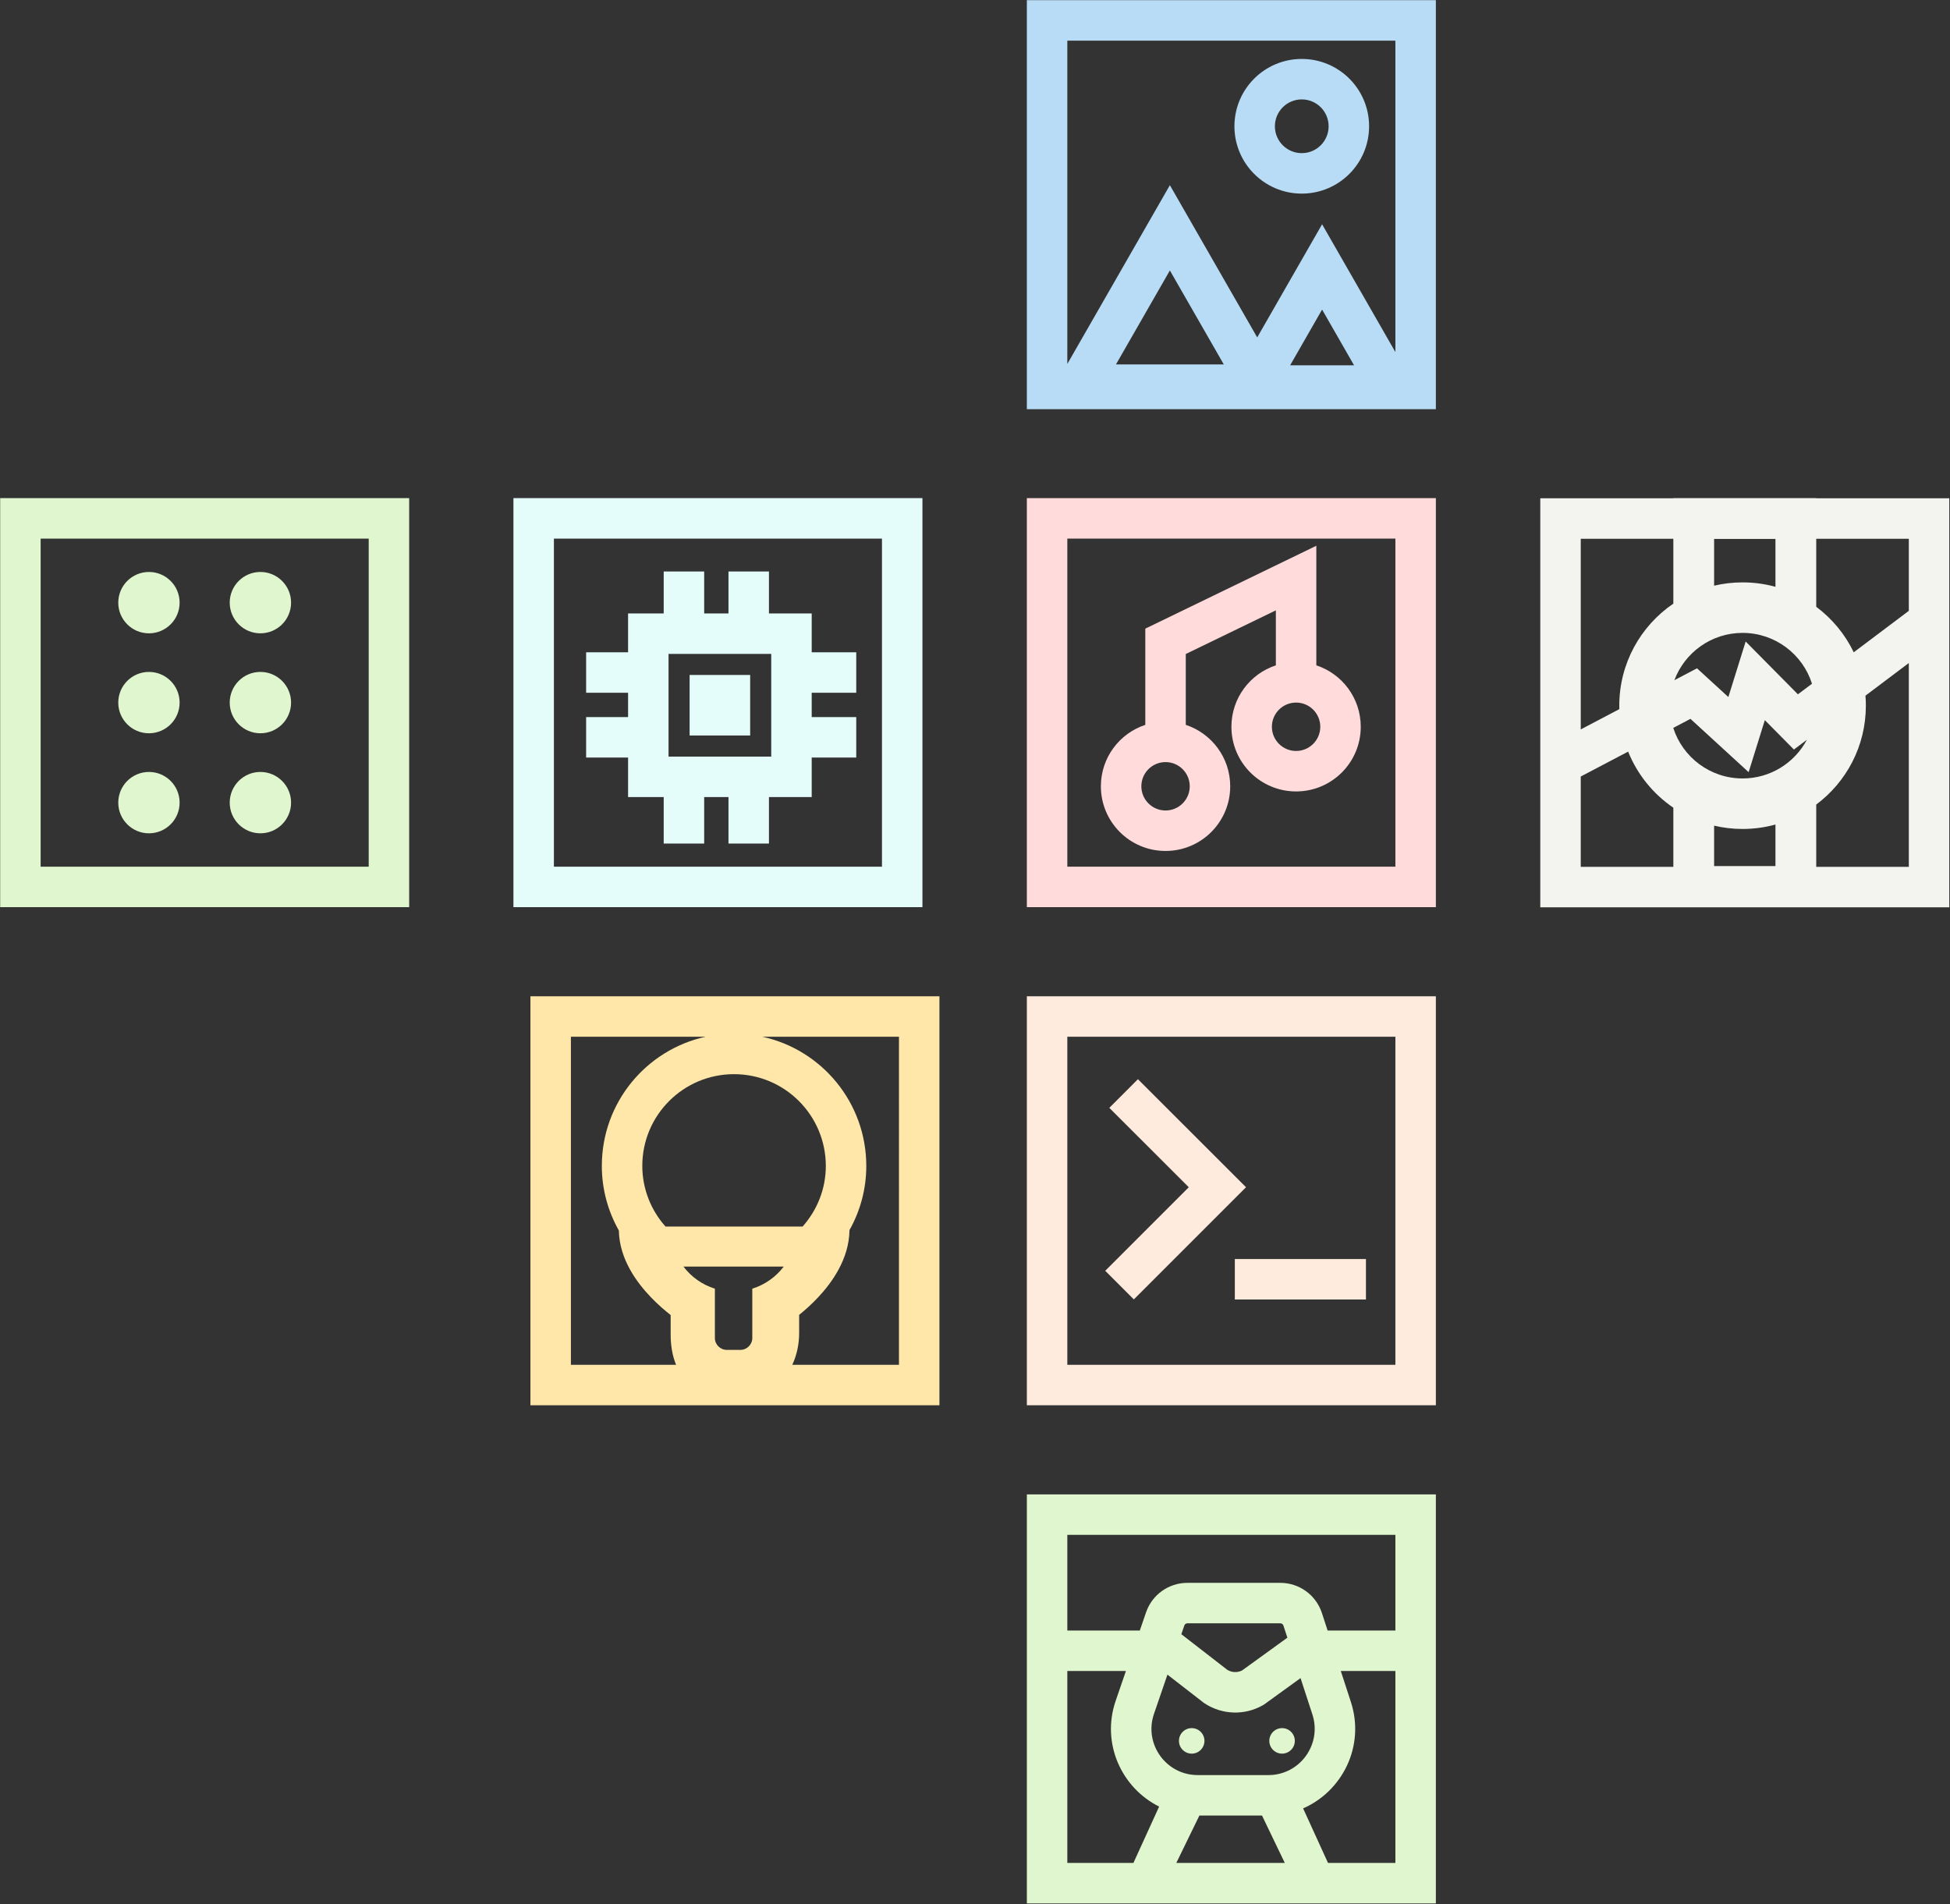
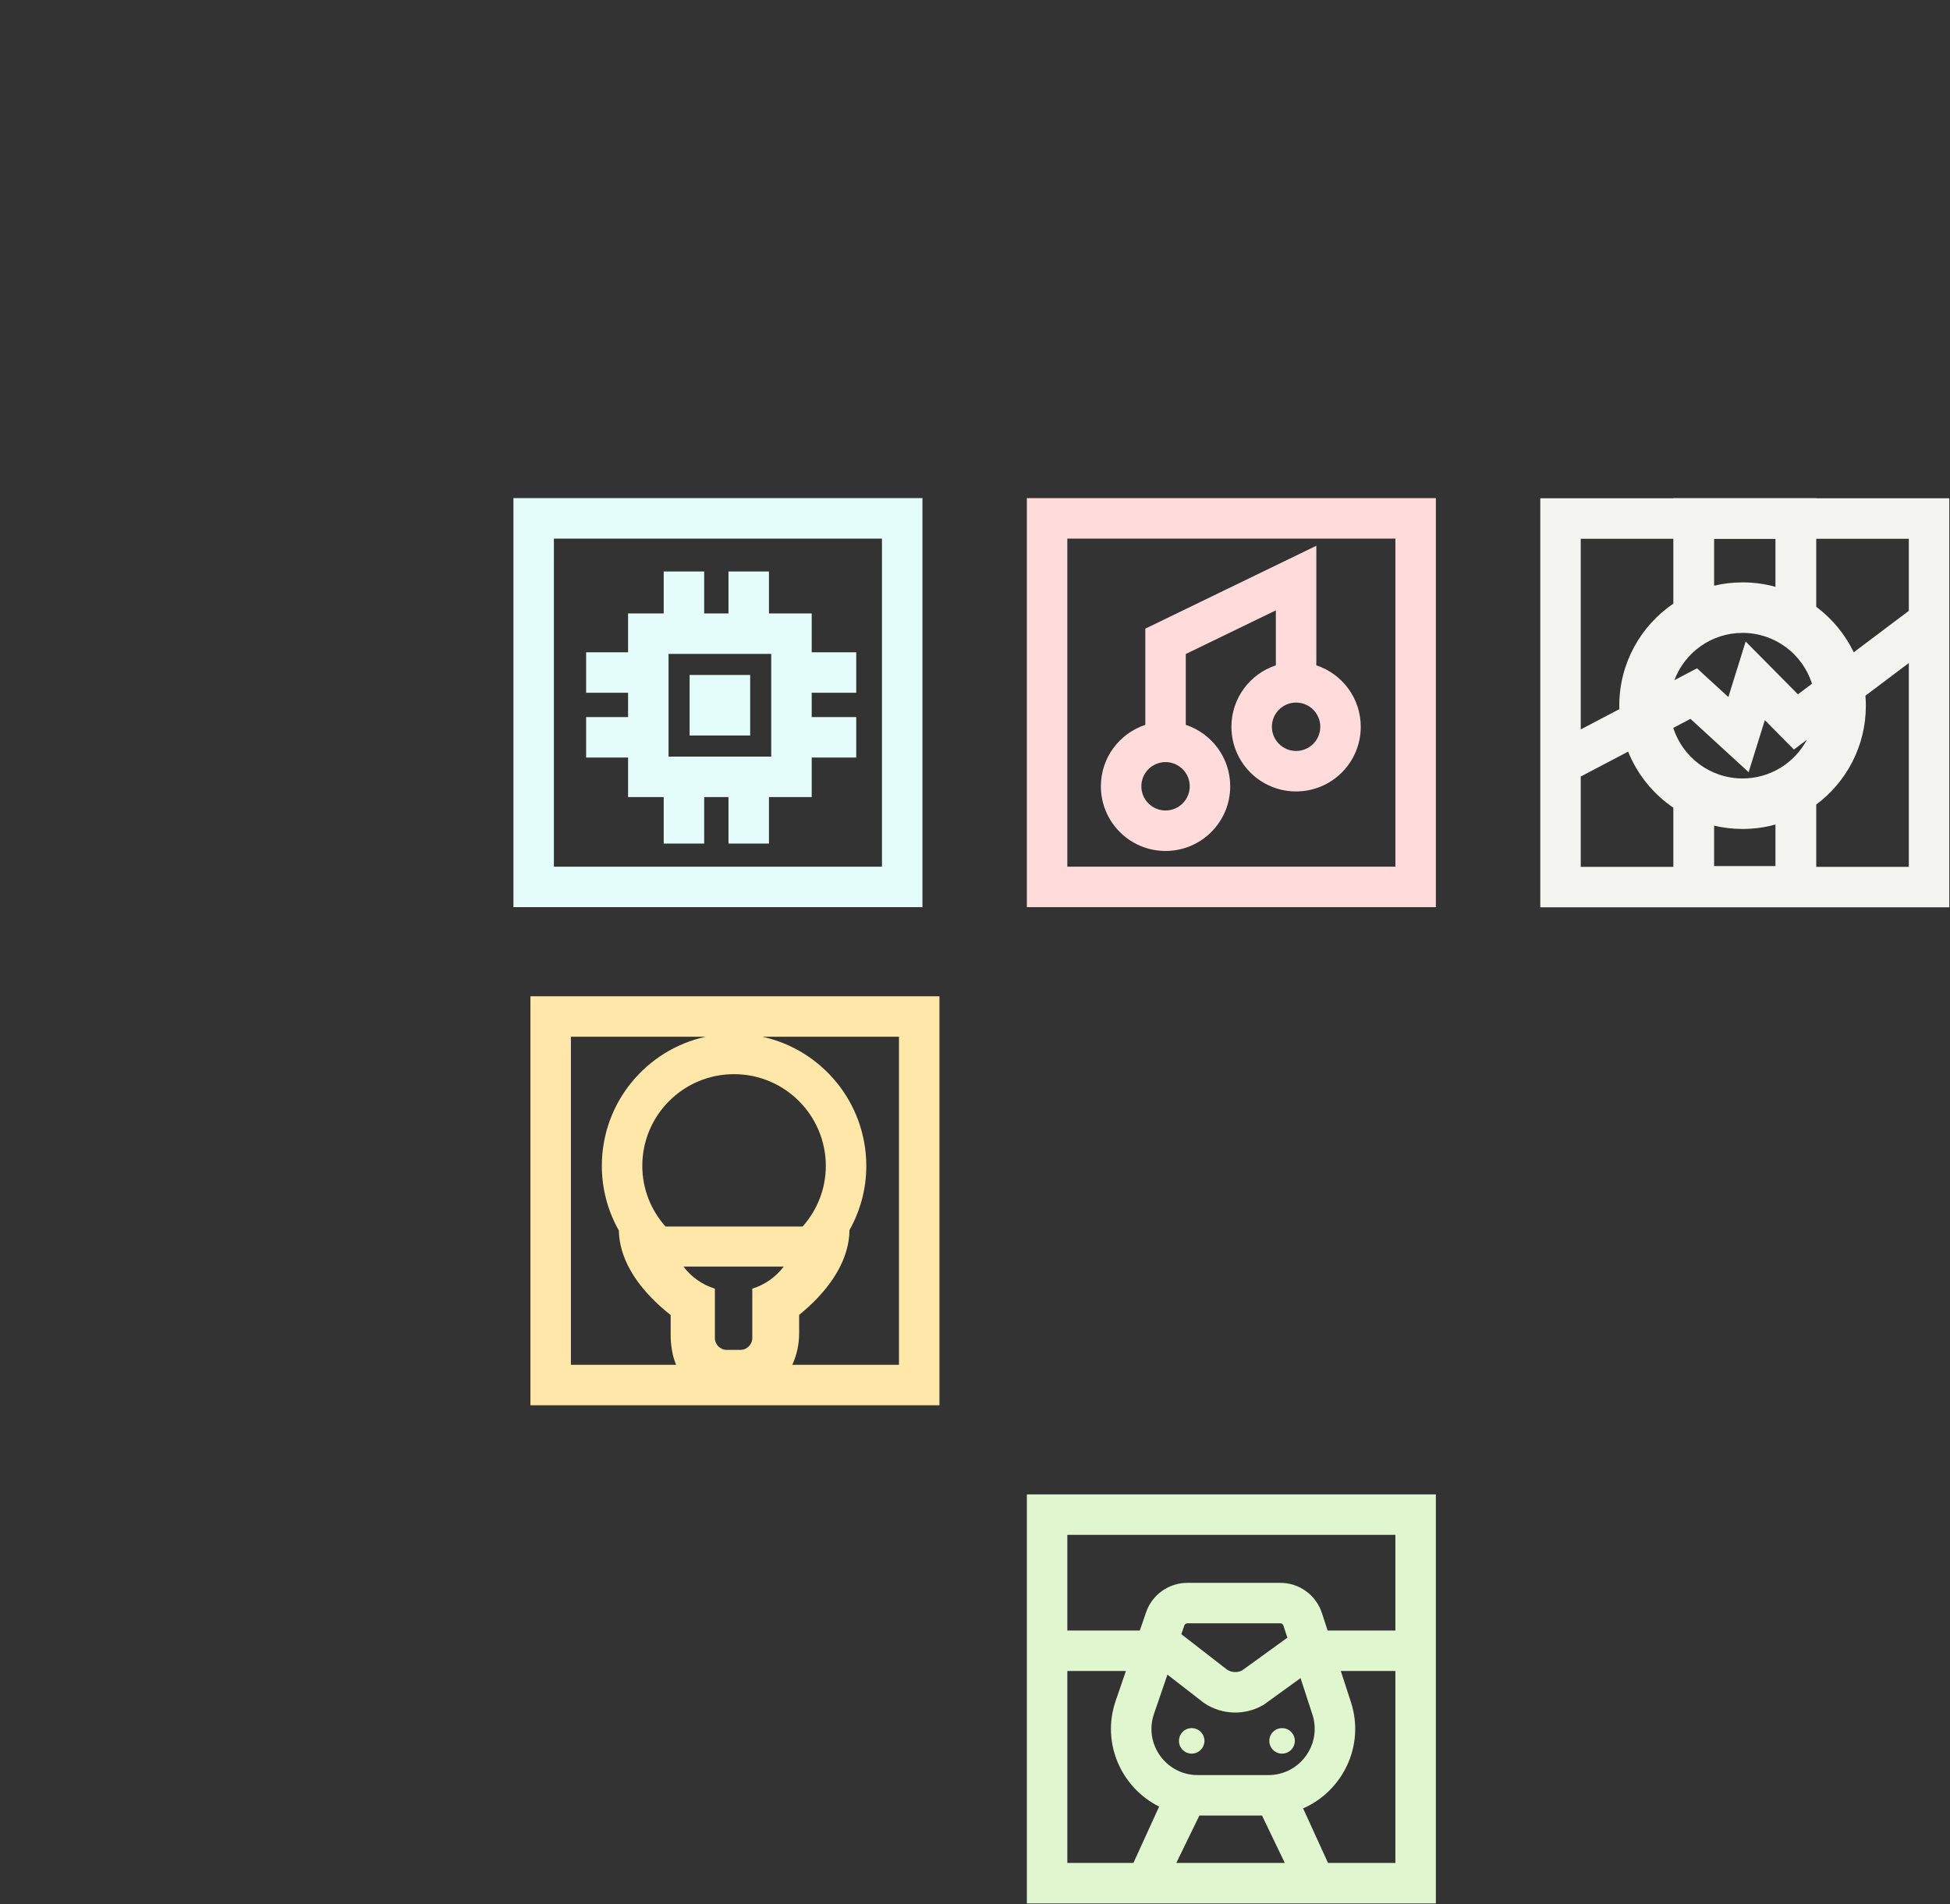
<svg xmlns="http://www.w3.org/2000/svg" fill="none" height="1120" viewBox="0 0 1147 1120" width="1147">
  <rect x="0" y="0" width="1147" height="1120" fill="#333333" stroke="none" />
  <g clip-rule="evenodd" fill-rule="evenodd">
    <path d="m984.264 293h84.056v.091h78.26v240.583h-240.58v-240.583h78.264zm-54.459 23.897h54.459v38.167c-19.188 13.048-31.791 35.058-31.791 60.011 0 .681.009 1.36.028 2.036l-22.696 11.931zm95.185 25.659c-5.76 0-11.37.672-16.74 1.942v-27.51h36.08v28.176c-6.16-1.7-12.64-2.608-19.34-2.608zm43.33-25.659v40.022c9.35 6.976 16.96 16.153 22.06 26.763l32.4-24.39v-42.395zm-138.515 139.853v53.119h54.46v-34.783c-11.843-8.053-21.178-19.52-26.589-32.986zm78.445 28.901v23.783h36.08v-24.448c-6.16 1.699-12.64 2.607-19.34 2.607-5.76 0-11.37-.672-16.74-1.942zm60.07-12.421v36.639h54.46v-119.878l-25.51 19.201c.16 1.94.24 3.902.24 5.883 0 23.806-11.47 44.934-29.19 58.155zm-2.5-71.059c-5.47-17.337-21.69-29.905-40.83-29.905-18.37 0-34.038 11.573-40.112 27.826l13.306-6.994 18.446 16.899 10.18-32.662 30.74 31.062zm-81.604 25.978c5.526 17.248 21.694 29.734 40.774 29.734 16.39 0 30.64-9.217 37.83-22.752l-7.63 5.744-17.11-17.285-9.53 30.592-34.219-31.35z" fill="#f3f3ef" />
-     <path d="m844.583.097h-240.583v240.583h240.583zm-216.778 213.974v-190.168h192.972v183.184l-43.113-75.172-38.166 66.547-51.369-89.541zm60.324-54.992 31.703 55.262h-63.406zm89.535 23.006-18.81 32.798h37.621zm-27.765-107.811c0-8.727 7.075-15.801 15.801-15.801 8.727 0 15.802 7.074 15.802 15.801s-7.075 15.801-15.802 15.801c-8.726 0-15.801-7.074-15.801-15.801zm15.801-39.607c-21.874 0-39.606 17.733-39.606 39.607 0 21.874 17.732 39.606 39.606 39.606 21.875 0 39.607-17.732 39.607-39.606 0-21.874-17.732-39.607-39.607-39.607z" fill="#b8dcf5" />
    <path d="m604 293h240.583v240.583h-240.583zm23.805 23.805v192.972h192.972v-192.972z" fill="#ffdbdb" />
    <path d="m774.269 391.348v-70.333l-100.592 48.754v56.588c-15.178 4.997-26.135 19.288-26.135 36.139 0 21.008 17.03 38.038 38.038 38.038 21.007 0 38.037-17.03 38.037-38.038 0-16.851-10.957-31.143-26.135-36.139v-41.672l52.981-25.678v32.34c-15.178 4.997-26.135 19.288-26.135 36.139 0 21.008 17.03 38.038 38.038 38.038 21.007 0 38.037-17.03 38.037-38.038 0-16.851-10.957-31.142-26.134-36.138zm-11.903 21.906c-7.861 0-14.233 6.372-14.233 14.232s6.372 14.232 14.233 14.232c7.86 0 14.232-6.372 14.232-14.232s-6.372-14.232-14.232-14.232zm-76.786 35.01c-7.861 0-14.233 6.372-14.233 14.232s6.372 14.232 14.233 14.232c7.86 0 14.232-6.372 14.232-14.232s-6.372-14.232-14.232-14.232z" fill="#ffdbdb" />
-     <path d="m604 586h240.583v240.583h-240.583zm23.805 23.805v192.972h192.972v-192.972zm71.437 88.523-46.739-46.698 16.826-16.84 63.586 63.53-65.985 65.986-16.833-16.833zm27.085 66.031h77.129v-23.805h-77.129z" fill="#ffeade" />
    <path d="m604 879h240.583v240.58h-240.583zm23.805 23.805v56.272h42.636l3.668-10.681.002-.004.001-.003c3.568-10.421 13.353-17.359 24.302-17.359h54.673c11.111 0 20.981 7.116 24.452 17.71l.003.008 3.366 10.329h39.869v-56.272zm192.972 80.077h-32.112l5.946 18.248.003.01c8.419 25.97-5.055 52.48-28.116 62.55l14.647 32.09h39.632zm-192.972 112.898v-112.898h34.462l-5.998 17.468h-.002c-8.703 25.29 3.632 51.38 25.542 62.28l-15.131 33.15zm77.676-27.87h36.844l13.4 27.87h-63.814zm-7.067-113.075c-.816 0-1.523.512-1.781 1.267l-1.762 5.131 27.063 20.982c2.652 1.593 5.911 1.721 8.667.343l26.639-19.276-2.324-7.132c0-.001-.001-.003-.001-.005-.258-.779-.977-1.31-1.828-1.31zm66.574 32.224 6.981 21.421c0 .01.001.01.002.01h.001c5.689 17.57-7.414 35.61-25.897 35.61h-41.581c-18.662 0-31.779-18.39-25.717-36l7.925-23.078 21.459 16.638.391.26c10.292 6.76 23.532 7.23 34.308 1.07l.555-.32zm-56.522 36.921c0 4.15-3.359 7.51-7.502 7.51s-7.502-3.36-7.502-7.51c0-4.14 3.359-7.5 7.502-7.5s7.502 3.36 7.502 7.5zm45.65 7.51c4.144 0 7.503-3.36 7.503-7.51 0-4.14-3.359-7.5-7.503-7.5-4.143 0-7.502 3.36-7.502 7.5 0 4.15 3.359 7.51 7.502 7.51z" fill="#e0f6ce" />
-     <path d="m.097 293h240.583v240.583h-240.583zm23.805 23.805v192.972h192.971v-192.972zm63.707 55.715c9.966 0 18.044-8.079 18.044-18.045 0-9.965-8.079-18.044-18.044-18.044s-18.044 8.079-18.044 18.044c0 9.966 8.079 18.045 18.044 18.045zm18.044 40.746c0 9.966-8.079 18.045-18.044 18.045s-18.044-8.079-18.044-18.045c0-9.965 8.079-18.044 18.044-18.044s18.044 8.079 18.044 18.044zm-18.044 76.885c9.966 0 18.044-8.079 18.044-18.045 0-9.965-8.079-18.044-18.044-18.044s-18.044 8.079-18.044 18.044c0 9.966 8.079 18.045 18.044 18.045zm83.602-135.676c0 9.966-8.079 18.045-18.045 18.045-9.965 0-18.044-8.079-18.044-18.045 0-9.965 8.079-18.044 18.044-18.044 9.966 0 18.045 8.079 18.045 18.044zm-18.045 76.836c9.966 0 18.045-8.079 18.045-18.045 0-9.965-8.079-18.044-18.045-18.044-9.965 0-18.044 8.079-18.044 18.044 0 9.966 8.079 18.045 18.044 18.045zm18.045 40.796c0 9.965-8.079 18.044-18.045 18.044-9.965 0-18.044-8.079-18.044-18.044 0-9.966 8.079-18.045 18.044-18.045 9.966 0 18.045 8.079 18.045 18.045z" fill="#e0f6ce" />
    <path d="m302 293h240.583v240.583h-240.583zm23.805 23.805v192.972h192.972v-192.972zm43.633 44.014h20.956v-24.674h23.805v24.674h14.295v-24.674h23.806v24.674h25.146v22.86h26.198v23.806h-26.198v14.295h26.198v23.805h-26.198v23.241h-25.147v27.341h-23.805v-27.341h-14.295v27.341h-23.806v-27.341h-20.955v-23.241h-24.674v-23.805h24.674v-14.295h-24.674v-23.806h24.674zm23.805 23.805v60.397h60.397v-60.397zm48.007 12.39h-35.616v35.617h35.616z" fill="#e5fdfa" />
  </g>
-   <path d="m323.875 759.861c1.569 0 1.569-2.452 0-2.452-1.57 0-1.57 2.452 0 2.452z" fill="#ffe7a9" />
  <path clip-rule="evenodd" d="m312 586h240.583v240.583h-240.583zm23.805 23.805v192.972h61.874c-.057-.137-.114-.273-.169-.409-.053-.131-.105-.262-.156-.392-2.885-7.378-2.874-15.063-2.87-17.563v-.227-10.678c-3.174-2.483-7.334-6.011-11.537-10.379-8.114-8.434-18.63-22.31-18.94-39.358-6.343-11.209-10.007-24.167-10.007-38 0-37.236 26.148-68.342 61.092-75.966zm192.972 192.972h-62.757c2.808-5.957 4.043-12.593 4.043-18.591v-10.786c3.093-2.486 7.142-6.016 11.229-10.387 7.969-8.519 18.167-22.44 18.378-39.474 6.266-11.152 9.888-24.014 9.888-37.768v-.008-.008c-.049-37.223-26.196-68.327-61.14-75.95h80.359zm-150.972-117.006c0-29.809 24.141-53.949 53.95-53.949 29.804 0 53.955 24.137 53.998 53.959-.002 13.641-5.158 26.083-13.642 35.65h-80.674c-8.469-9.528-13.632-22.004-13.632-35.66zm24.195 59.229c4.608 6.076 11.049 10.684 18.5 13.001v28.999c0 3.866 3.134 7 7 7h8c3.866 0 7-3.134 7-7v-28.999c7.451-2.317 13.892-6.925 18.5-13.001z" fill="#ffe7a9" fill-rule="evenodd" />
</svg>